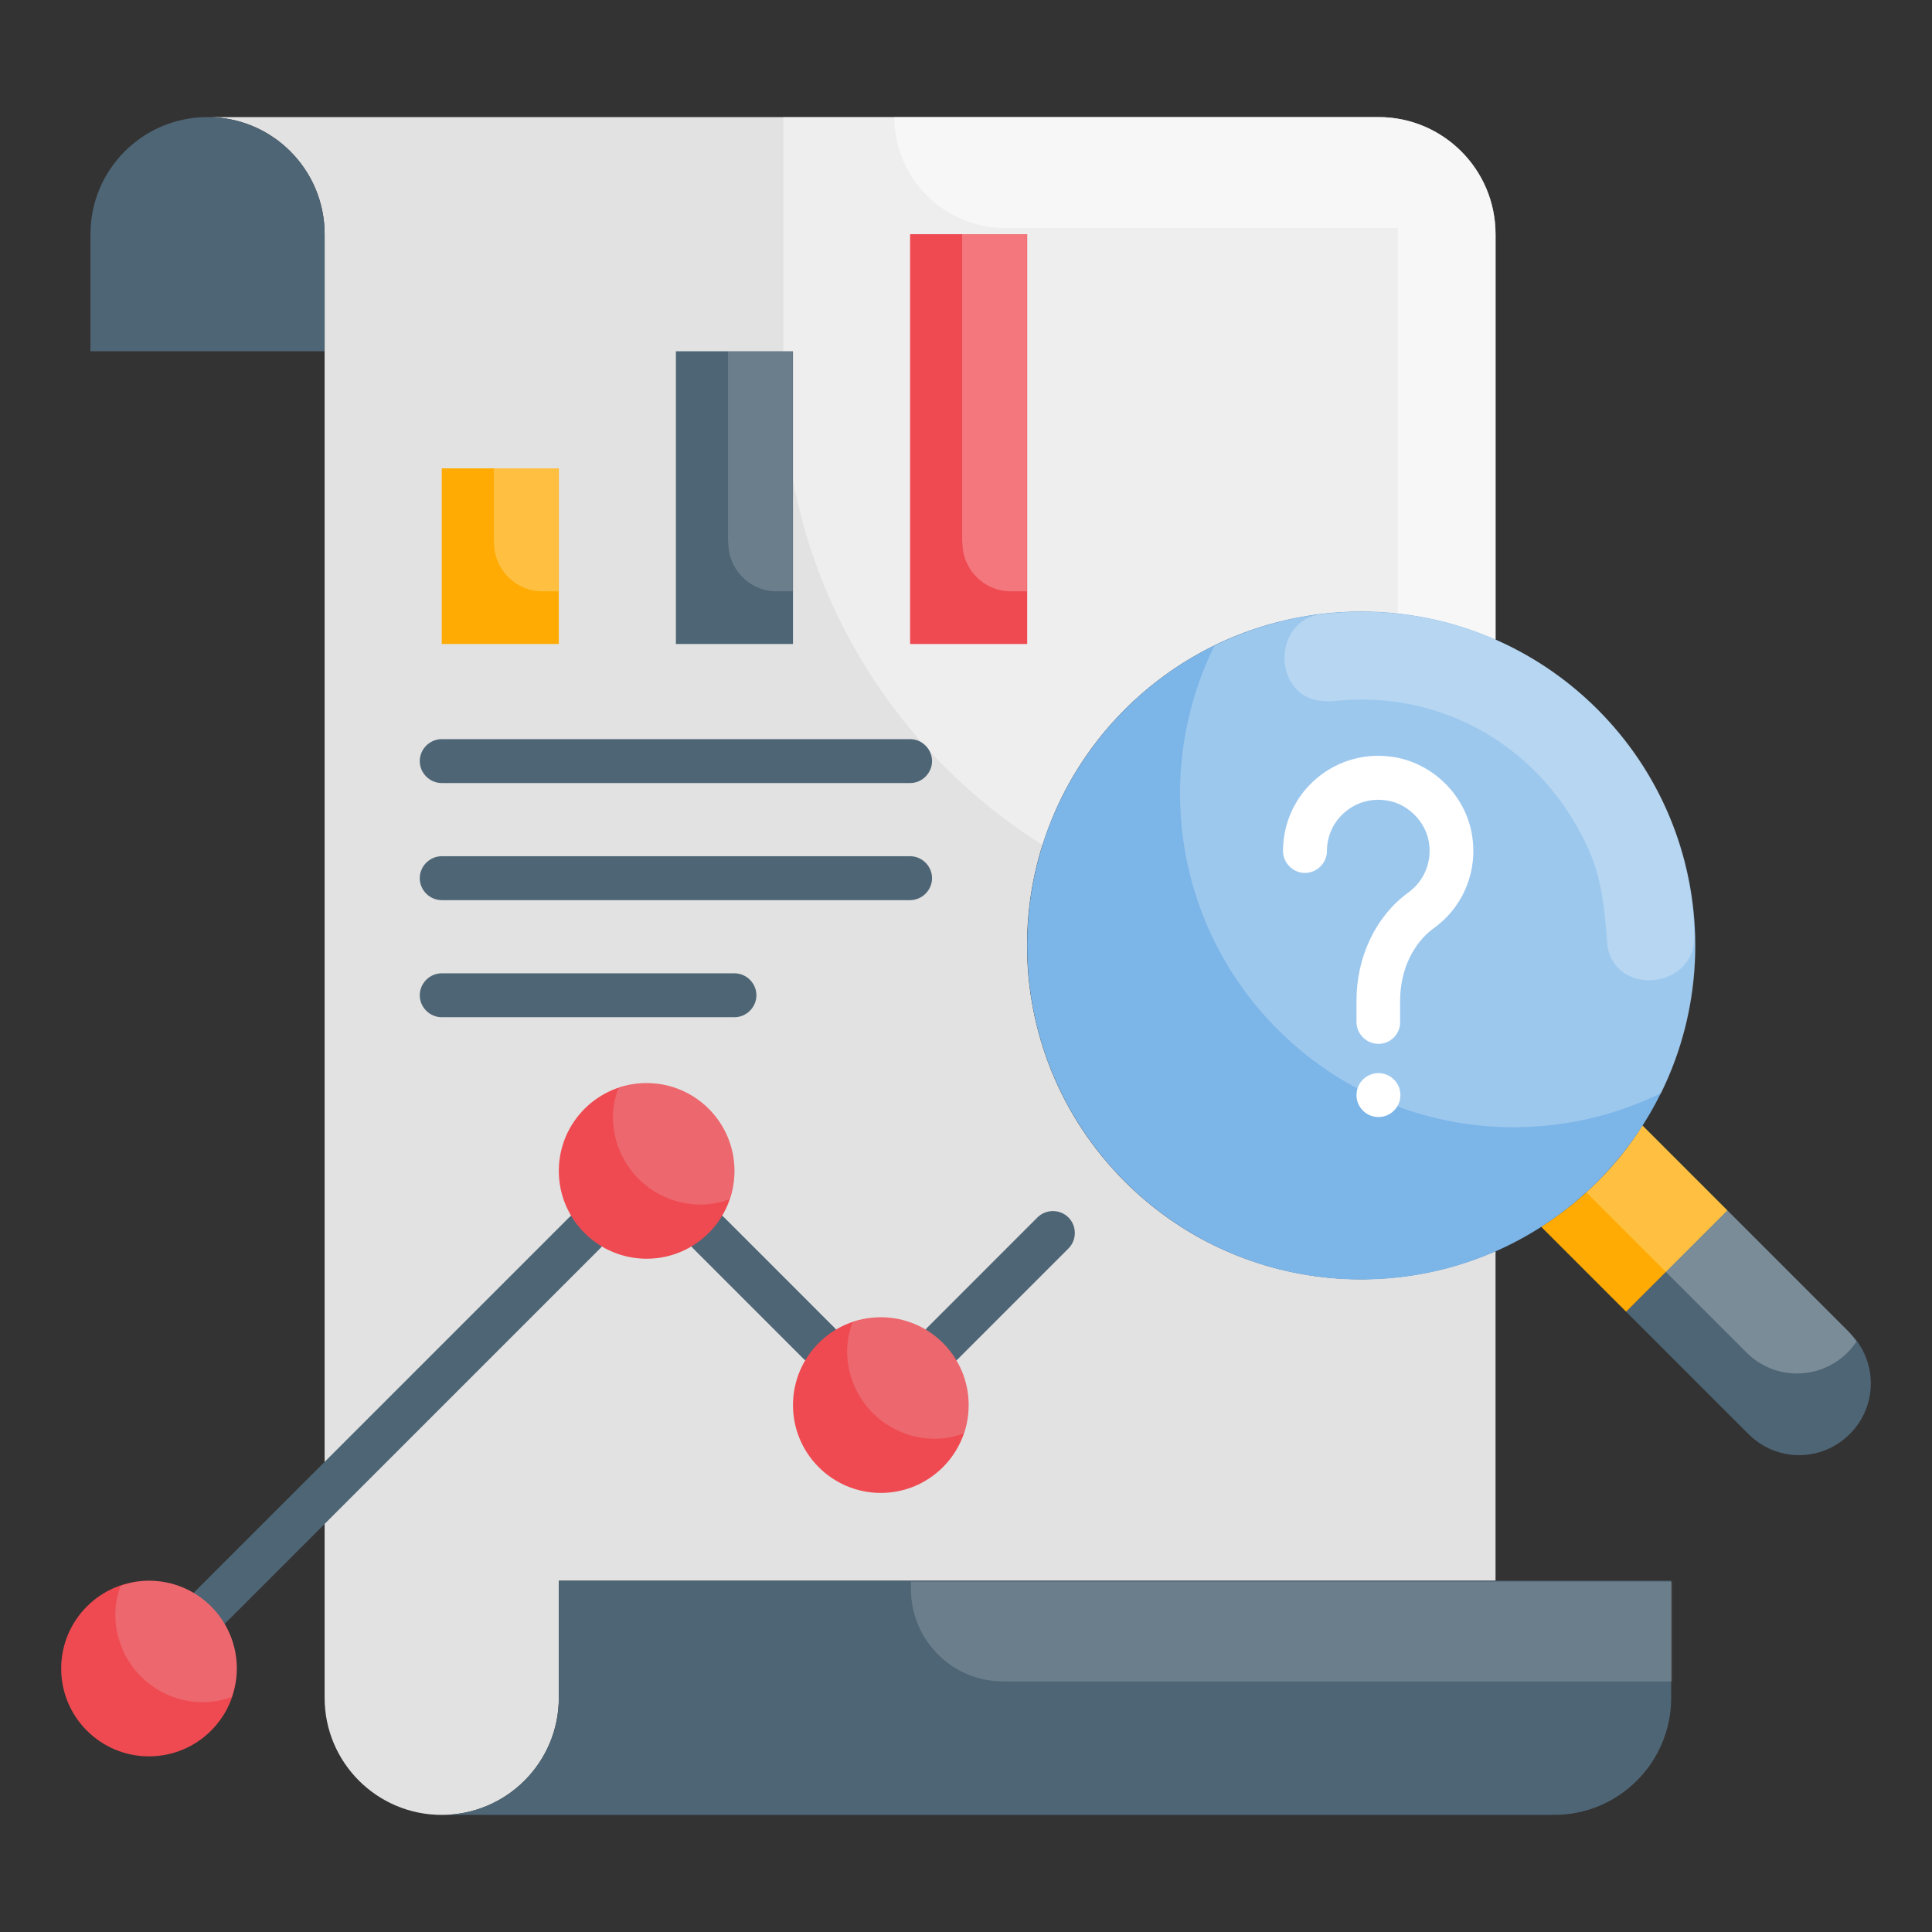
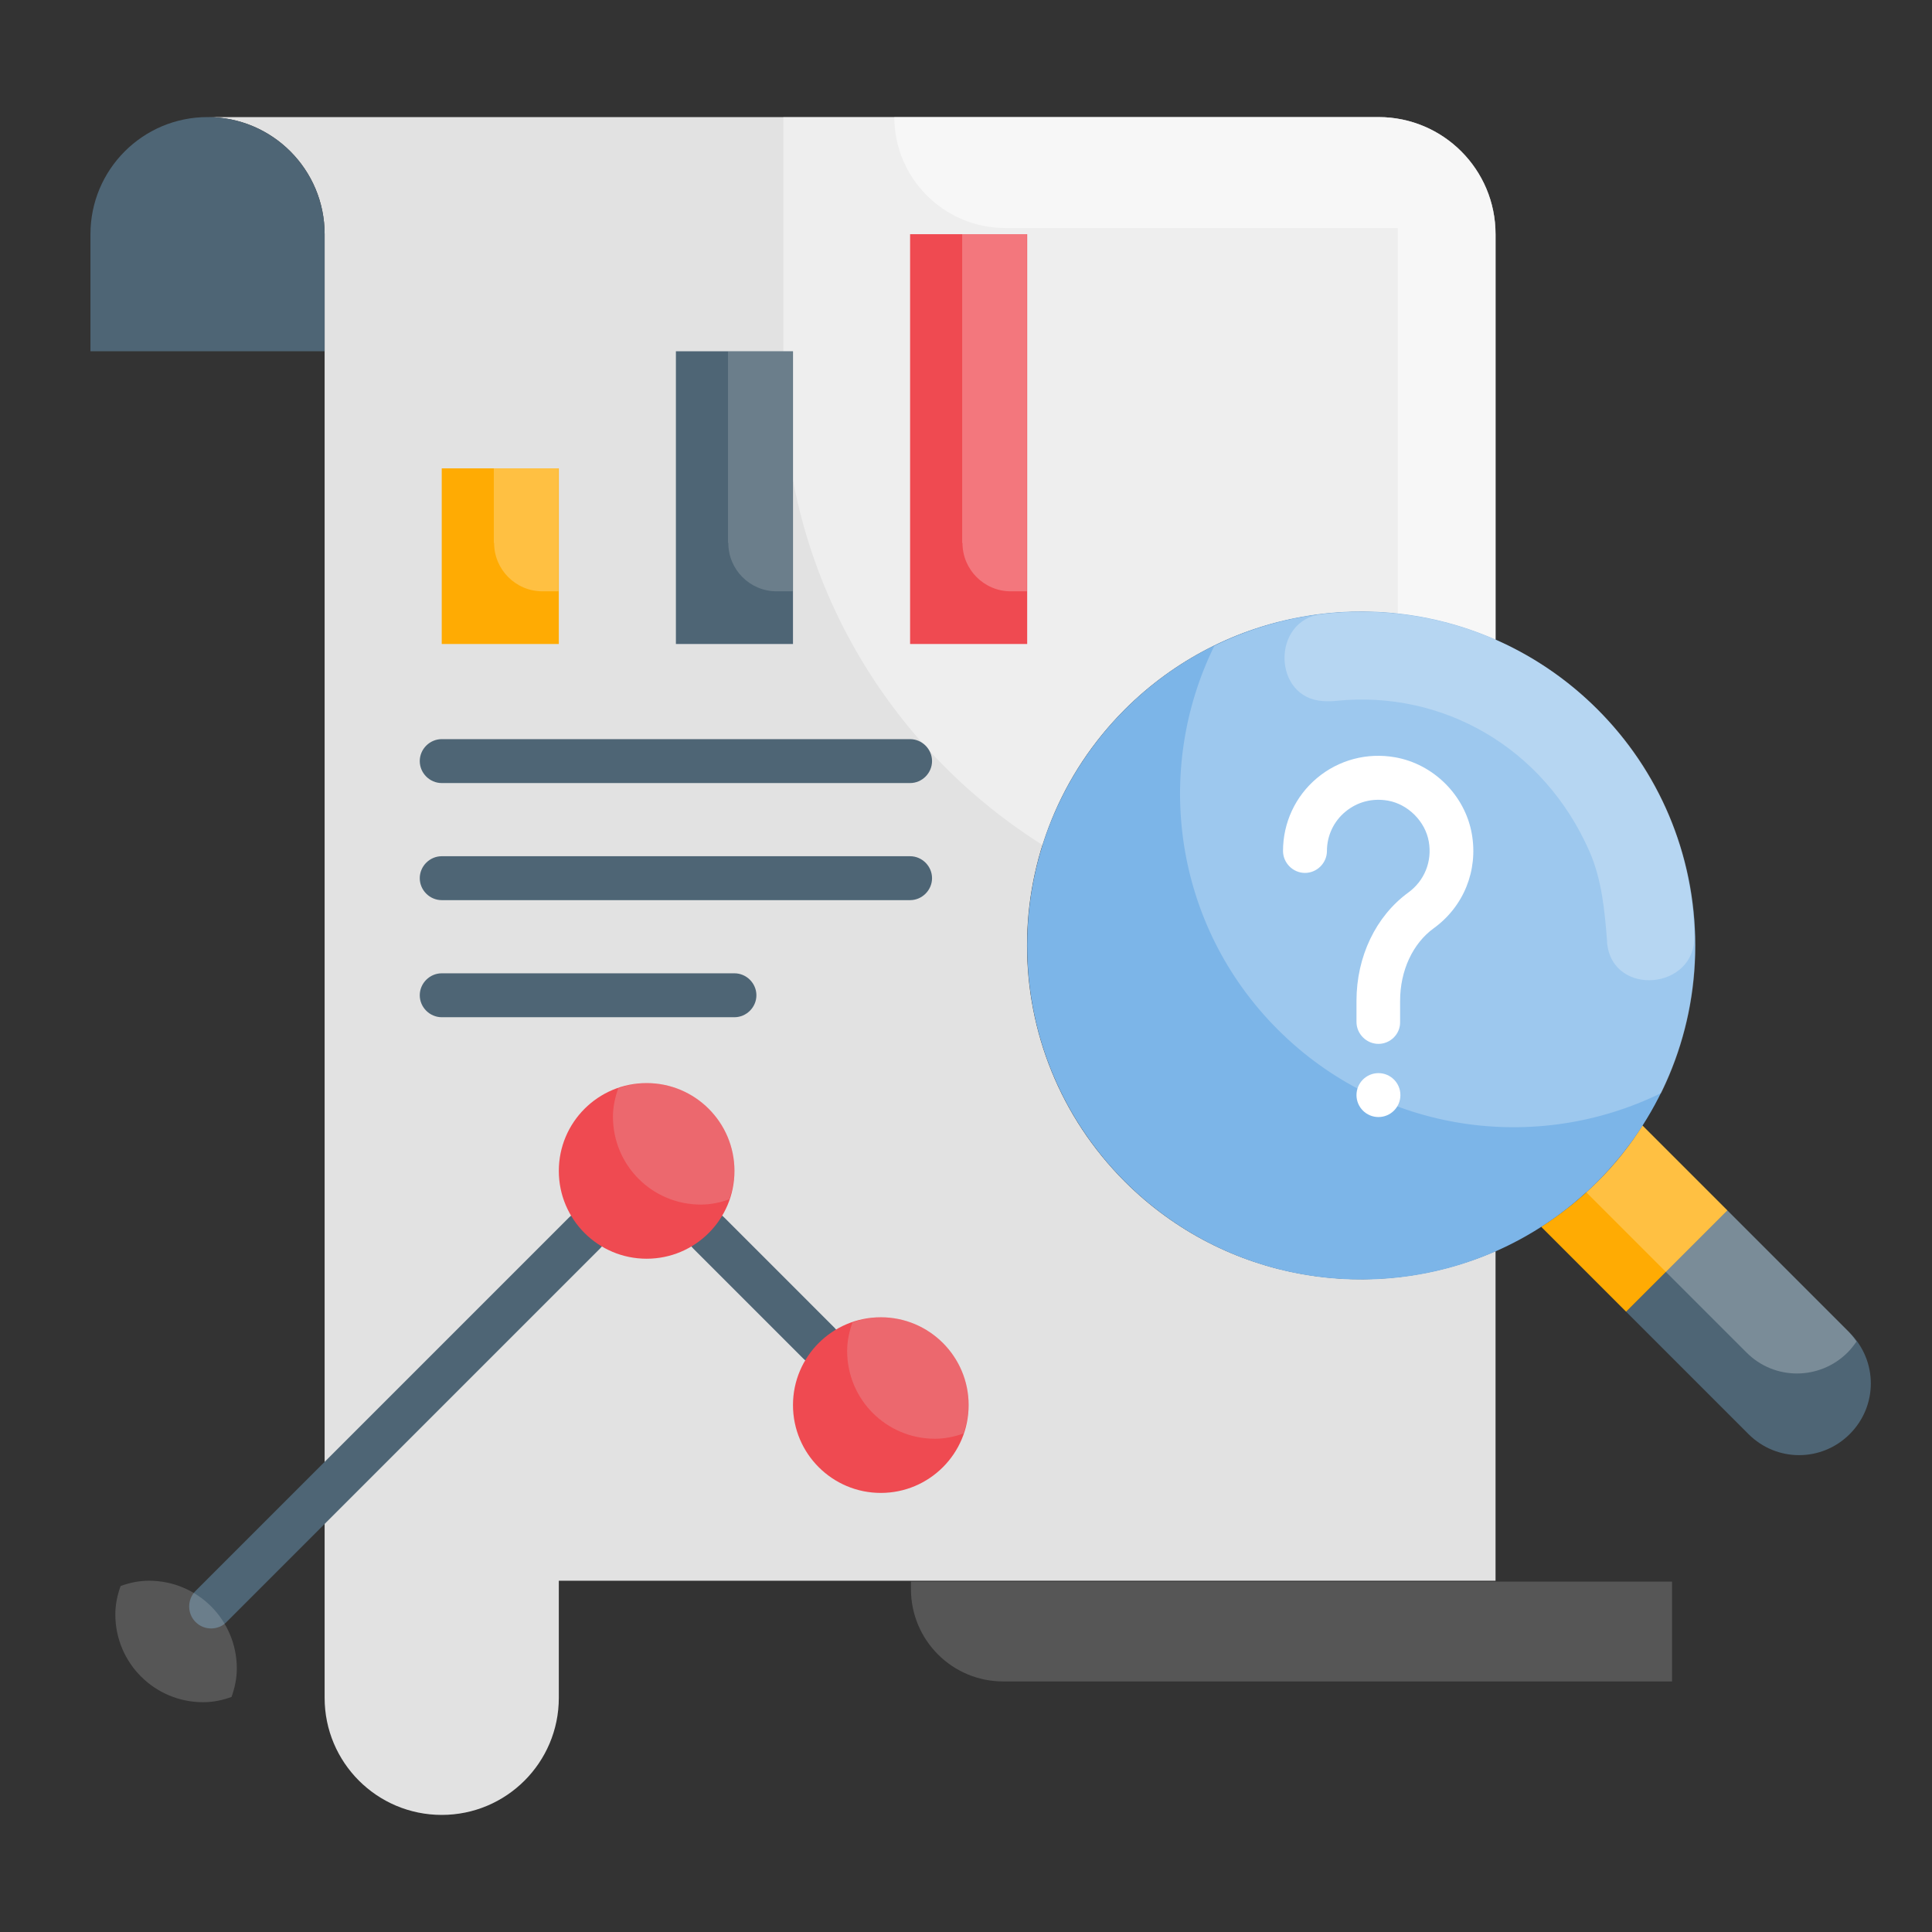
<svg xmlns="http://www.w3.org/2000/svg" width="78" height="78" viewBox="0 0 78 78" fill="none">
  <rect x="0" y="0" width="78" height="78" fill="#333333" stroke="none" />
  <path d="M60.379 25.835V9.455C60.379 6.843 58.264 4.727 55.652 4.727H13.106H8.379C10.991 4.727 13.106 6.843 13.106 9.455V68.546C13.106 71.157 15.222 73.273 17.834 73.273C20.445 73.273 22.561 71.157 22.561 68.546V63.818H60.379V50.511C55.439 52.674 49.471 51.752 45.417 47.71C40.146 42.439 40.146 33.906 45.417 28.636C49.471 24.594 55.439 23.672 60.379 25.835Z" fill="#E2E2E2" />
  <g opacity="0.4">
    <path d="M55.652 4.727H31.625V15.222C31.625 23.199 35.821 30.172 42.096 34.119C42.723 32.11 43.822 30.231 45.417 28.636C49.459 24.594 55.439 23.66 60.379 25.835V9.455C60.379 6.843 58.264 4.727 55.652 4.727Z" fill="white" />
  </g>
  <g opacity="0.5">
    <path d="M55.652 4.727H36.105C36.105 7.197 38.114 9.206 40.584 9.206H56.432V24.783C57.779 24.936 59.114 25.279 60.379 25.835V9.455C60.379 6.843 58.264 4.727 55.652 4.727Z" fill="white" />
  </g>
  <path d="M65.65 52.957L70.59 57.897C71.724 59.032 73.544 59.032 74.679 57.897C75.814 56.763 75.814 54.943 74.679 53.808L69.739 48.868L65.65 52.957Z" fill="#4E6575" />
  <path d="M64.492 47.71C63.794 48.407 63.026 49.01 62.223 49.53L65.65 52.957L69.739 48.868L66.312 45.441C65.804 46.245 65.201 47.013 64.492 47.71Z" fill="#FFAB03" />
  <g opacity="0.25">
    <path d="M66.229 45.358C65.709 46.162 65.106 46.93 64.409 47.627C64.267 47.769 64.102 47.899 63.948 48.041L70.507 54.6C71.63 55.735 73.462 55.735 74.596 54.6C74.726 54.47 74.845 54.316 74.951 54.163C74.845 54.009 74.738 53.867 74.596 53.725L66.229 45.358Z" fill="white" />
  </g>
-   <path d="M8.379 4.727C5.767 4.727 3.652 6.843 3.652 9.455V14.182H13.106V9.455C13.106 6.843 10.991 4.727 8.379 4.727Z" fill="#4E6575" />
-   <path d="M22.561 63.818V68.545C22.561 71.157 20.445 73.273 17.834 73.273H62.743C65.354 73.273 67.47 71.157 67.47 68.545V63.818H22.561Z" fill="#4E6575" />
+   <path d="M8.379 4.727C5.767 4.727 3.652 6.843 3.652 9.455V14.182H13.106V9.455C13.106 6.843 10.991 4.727 8.379 4.727" fill="#4E6575" />
  <path d="M54.955 51.657C62.402 51.657 68.439 45.62 68.439 38.173C68.439 30.726 62.402 24.688 54.955 24.688C47.507 24.688 41.47 30.726 41.47 38.173C41.47 45.62 47.507 51.657 54.955 51.657Z" fill="#7CB5E8" />
  <g opacity="0.25">
    <path d="M49.022 26.083C46.552 31.117 47.391 37.369 51.587 41.565C55.782 45.76 62.034 46.599 67.068 44.129C69.538 39.095 68.699 32.843 64.504 28.647C60.308 24.452 54.056 23.601 49.022 26.083Z" fill="white" />
  </g>
  <path d="M17.834 18.909H22.561V26H17.834V18.909Z" fill="#FFAB03" />
  <path d="M27.288 14.182H32.015V26H27.288V14.182Z" fill="#4E6575" />
  <path d="M36.743 9.455H41.47V26H36.743V9.455Z" fill="#EF4A51" />
  <g opacity="0.25">
    <path d="M38.858 21.923C38.858 22.998 39.733 23.873 40.808 23.873H41.458V9.455H38.846V21.923H38.858Z" fill="white" />
  </g>
  <g opacity="0.2">
    <path d="M29.404 21.923C29.404 22.998 30.278 23.873 31.354 23.873H32.004V14.182H29.392V21.923H29.404Z" fill="#E2E2E2" />
  </g>
  <g opacity="0.25">
    <path d="M19.949 21.923C19.949 22.998 20.824 23.873 21.899 23.873H22.549V18.909H19.937V21.923H19.949Z" fill="white" />
  </g>
  <g opacity="0.25">
    <path d="M64.492 28.636C61.455 25.598 57.33 24.322 53.359 24.795C51.326 25.031 51.374 28.186 53.418 28.305C53.595 28.316 53.785 28.316 53.974 28.293C58.216 27.867 62.317 30.148 64.173 34.379C64.669 35.514 64.787 36.766 64.882 38.007V38.066C65.094 40.265 68.475 39.969 68.404 37.771C68.333 34.45 67.033 31.165 64.492 28.636Z" fill="white" />
  </g>
  <g opacity="0.2">
    <path d="M36.778 64.161C36.778 66.217 38.444 67.884 40.501 67.884H67.505V63.854H36.778V64.161Z" fill="#E2E2E2" />
  </g>
  <path d="M55.652 42.144C55.167 42.144 54.765 41.742 54.765 41.257V40.406C54.765 38.622 55.545 36.991 56.857 36.034C57.507 35.561 57.826 34.781 57.684 33.977C57.543 33.162 56.845 32.465 56.03 32.323C55.404 32.216 54.801 32.37 54.316 32.772C53.844 33.162 53.572 33.741 53.572 34.355C53.572 34.84 53.17 35.242 52.685 35.242C52.201 35.242 51.799 34.84 51.799 34.355C51.799 33.221 52.295 32.145 53.17 31.413C54.044 30.68 55.191 30.373 56.325 30.574C57.874 30.846 59.15 32.11 59.422 33.67C59.682 35.147 59.091 36.601 57.885 37.475C57.035 38.09 56.526 39.189 56.526 40.406V41.257C56.538 41.742 56.136 42.144 55.652 42.144Z" fill="white" />
  <path d="M55.652 45.098C56.141 45.098 56.538 44.701 56.538 44.212C56.538 43.722 56.141 43.325 55.652 43.325C55.162 43.325 54.765 43.722 54.765 44.212C54.765 44.701 55.162 45.098 55.652 45.098Z" fill="white" />
  <path d="M8.521 65.745C8.296 65.745 8.072 65.662 7.894 65.484C7.552 65.142 7.552 64.575 7.894 64.232L22.974 49.152C23.317 48.809 23.884 48.809 24.227 49.152C24.57 49.495 24.57 50.062 24.227 50.404L9.147 65.484C8.982 65.662 8.745 65.745 8.521 65.745Z" fill="#4E6575" />
  <path d="M33.055 55.108C32.831 55.108 32.606 55.026 32.429 54.848L27.985 50.404C27.643 50.062 27.643 49.495 27.985 49.152C28.328 48.809 28.895 48.809 29.238 49.152L33.682 53.596C34.024 53.938 34.024 54.505 33.682 54.848C33.504 55.026 33.28 55.108 33.055 55.108Z" fill="#4E6575" />
-   <path d="M38.066 55.108C37.842 55.108 37.617 55.026 37.44 54.848C37.097 54.505 37.097 53.938 37.44 53.596L41.883 49.152C42.226 48.809 42.794 48.809 43.136 49.152C43.479 49.495 43.479 50.062 43.136 50.404L38.693 54.848C38.527 55.026 38.291 55.108 38.066 55.108Z" fill="#4E6575" />
  <path d="M36.743 31.614H17.834C17.349 31.614 16.947 31.212 16.947 30.727C16.947 30.243 17.349 29.841 17.834 29.841H36.743C37.227 29.841 37.629 30.243 37.629 30.727C37.629 31.212 37.227 31.614 36.743 31.614Z" fill="#4E6575" />
  <path d="M36.743 36.341H17.834C17.349 36.341 16.947 35.939 16.947 35.455C16.947 34.97 17.349 34.568 17.834 34.568H36.743C37.227 34.568 37.629 34.97 37.629 35.455C37.629 35.939 37.227 36.341 36.743 36.341Z" fill="#4E6575" />
  <path d="M29.652 41.068H17.834C17.349 41.068 16.947 40.666 16.947 40.182C16.947 39.697 17.349 39.295 17.834 39.295H29.652C30.136 39.295 30.538 39.697 30.538 40.182C30.538 40.666 30.136 41.068 29.652 41.068Z" fill="#4E6575" />
-   <path d="M6.015 70.909C7.974 70.909 9.561 69.322 9.561 67.364C9.561 65.406 7.974 63.818 6.015 63.818C4.057 63.818 2.47 65.406 2.47 67.364C2.47 69.322 4.057 70.909 6.015 70.909Z" fill="#EF4A51" />
  <path d="M35.561 60.273C37.519 60.273 39.106 58.685 39.106 56.727C39.106 54.769 37.519 53.182 35.561 53.182C33.603 53.182 32.015 54.769 32.015 56.727C32.015 58.685 33.603 60.273 35.561 60.273Z" fill="#EF4A51" />
  <g opacity="0.2">
    <path d="M6.015 63.818C5.614 63.818 5.224 63.901 4.869 64.031C4.739 64.397 4.656 64.775 4.656 65.177C4.656 67.139 6.24 68.723 8.202 68.723C8.604 68.723 8.994 68.64 9.348 68.51C9.478 68.144 9.561 67.765 9.561 67.364C9.561 65.402 7.977 63.818 6.015 63.818Z" fill="#E2E2E2" />
  </g>
  <g opacity="0.2">
    <path d="M35.561 53.182C35.159 53.182 34.769 53.265 34.415 53.395C34.285 53.761 34.202 54.139 34.202 54.541C34.202 56.503 35.785 58.086 37.747 58.086C38.149 58.086 38.539 58.004 38.894 57.874C39.024 57.507 39.106 57.129 39.106 56.727C39.106 54.766 37.523 53.182 35.561 53.182Z" fill="#E2E2E2" />
  </g>
  <path d="M26.106 50.818C28.064 50.818 29.652 49.231 29.652 47.273C29.652 45.315 28.064 43.727 26.106 43.727C24.148 43.727 22.561 45.315 22.561 47.273C22.561 49.231 24.148 50.818 26.106 50.818Z" fill="#EF4A51" />
  <g opacity="0.2">
    <path d="M26.106 43.727C25.705 43.727 25.315 43.81 24.96 43.94C24.83 44.306 24.747 44.685 24.747 45.086C24.747 47.048 26.331 48.632 28.293 48.632C28.695 48.632 29.085 48.549 29.439 48.419C29.569 48.053 29.652 47.675 29.652 47.273C29.652 45.311 28.068 43.727 26.106 43.727Z" fill="#E2E2E2" />
  </g>
</svg>